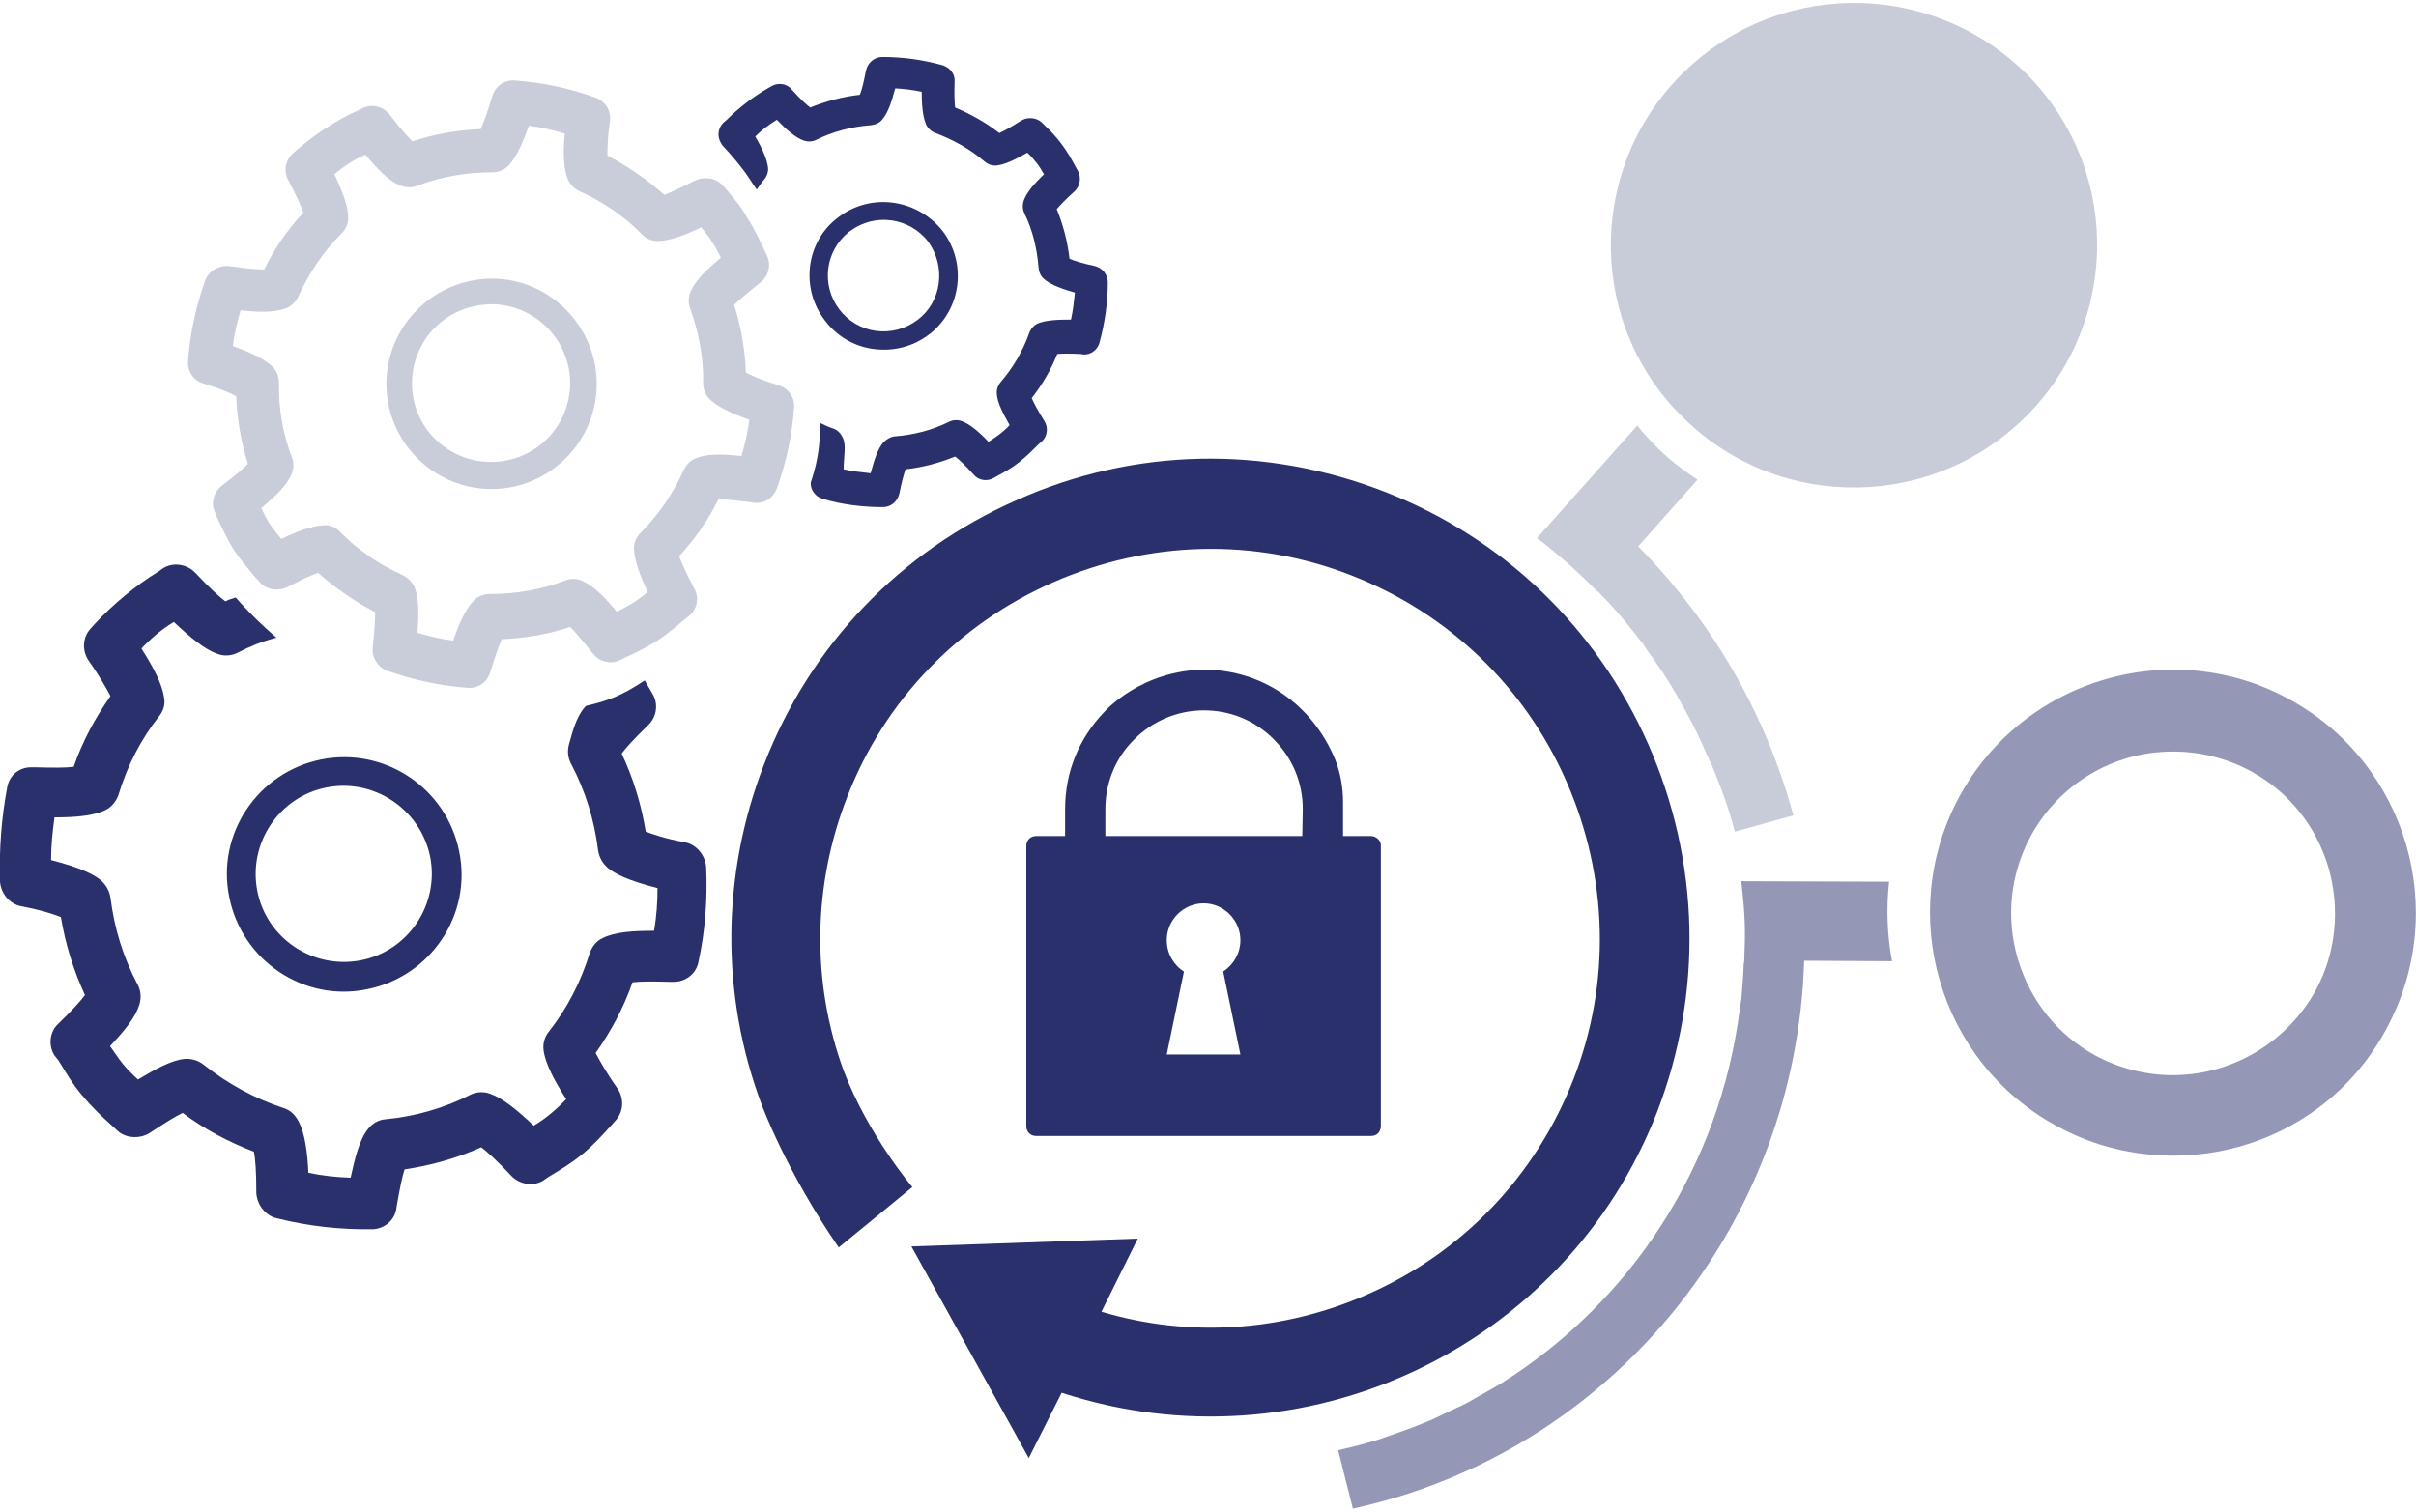
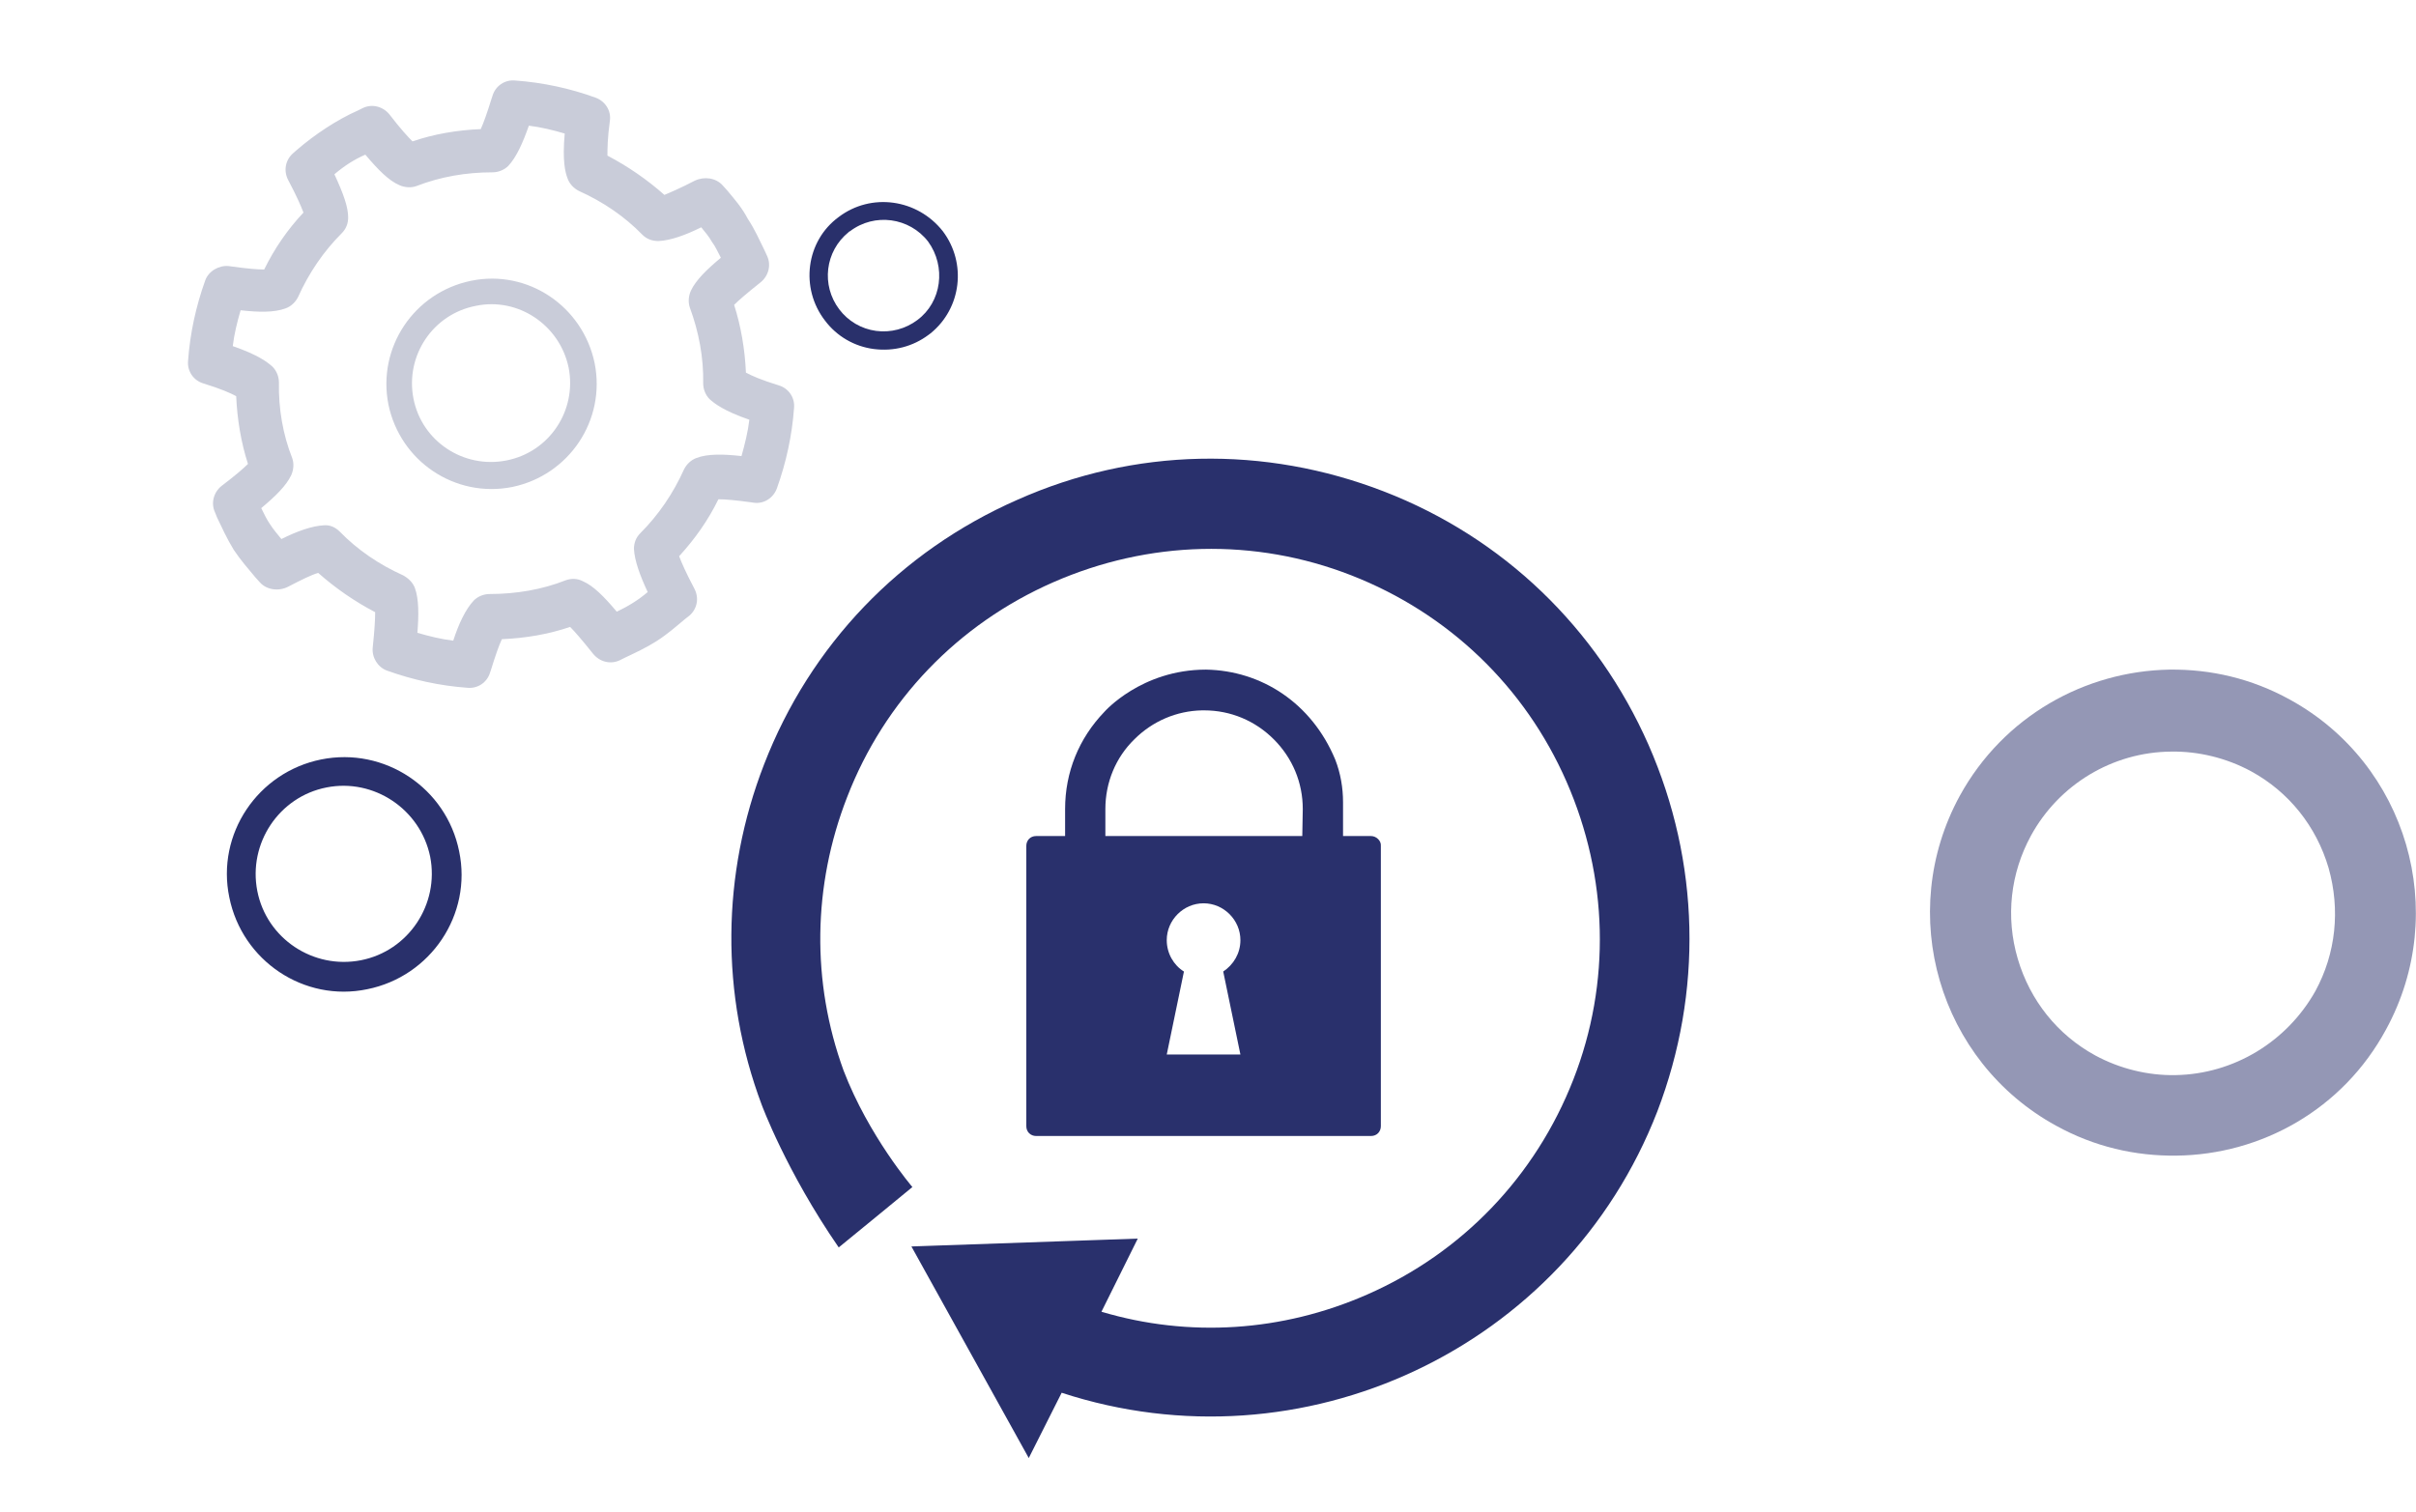
<svg xmlns="http://www.w3.org/2000/svg" version="1.1" id="Layer_1" x="0px" y="0px" width="492px" height="308px" viewBox="0 0 492 308" style="enable-background:new 0 0 492 308;" xml:space="preserve">
  <style type="text/css">
	.st0{fill:#C9CCD9;}
	.st1{fill:#29306B;}
	.st2{fill:#C8CCD9;}
	.st3{fill:#9497B5;}
	.st4{fill:#29306C;}
</style>
  <g>
    <path class="st0" d="M146.8,52.5c-3,2.5-5.1,4.6-6.1,6.7c-0.5,1.1-0.6,2.4-0.2,3.5c1.8,4.9,2.8,10.1,2.7,15.4   c0,1.2,0.5,2.4,1.3,3.2c1,0.9,2.9,2.4,8.1,4.2c-0.3,2.5-0.9,4.9-1.6,7.4c-3.6-0.4-6.9-0.5-9.2,0.4c-1.1,0.4-2,1.3-2.5,2.3   c-2.2,4.9-5.2,9.3-8.9,13c-0.9,0.9-1.3,2-1.3,3.2c0.1,2.4,1.3,5.6,2.8,8.8c-2,1.7-4,2.9-6.3,4c-2.6-3.1-4.8-5.3-6.9-6.2   c-1.1-0.6-2.4-0.6-3.5-0.2c-4.8,1.9-10.1,2.8-15.5,2.8c-1.2,0-2.4,0.5-3.2,1.3c-1.7,1.8-3.1,4.8-4.2,8.2c-2.5-0.3-4.9-0.9-7.3-1.6   c0.3-3.6,0.3-6.9-0.5-9.1c-0.4-1.1-1.3-2-2.4-2.6c-4.9-2.2-9.3-5.2-12.9-8.9c-0.9-0.9-2-1.4-3.2-1.3c-2.4,0.1-5.5,1.2-8.7,2.8   c-0.8-1-1.6-1.9-2.3-3c-0.7-1-1.2-2.1-1.8-3.3c3-2.5,5.1-4.6,6.1-6.7c0.5-1.1,0.6-2.4,0.2-3.5c-1.9-4.8-2.8-10.1-2.7-15.4   c0-1.2-0.5-2.4-1.3-3.2c-1-0.9-2.9-2.4-8.1-4.2c0.3-2.5,0.9-4.9,1.6-7.3c3.6,0.4,6.8,0.5,9.2-0.4c1.1-0.4,2-1.3,2.5-2.3   c2.2-4.9,5.2-9.3,8.9-13c0.9-0.9,1.3-2,1.3-3.2c0-2.1-0.9-4.7-2.8-8.8c2-1.7,4-3,6.3-4c2.6,3.1,4.8,5.3,6.9,6.2   c1.1,0.5,2.4,0.6,3.5,0.2c4.9-1.9,10.1-2.8,15.5-2.8c1.2,0,2.4-0.5,3.2-1.3c1.7-1.8,3-4.8,4.2-8.2c2.5,0.3,4.9,0.9,7.3,1.6   c-0.5,5.6,0.1,7.9,0.6,9.2c0.4,1.1,1.3,2,2.3,2.5c4.9,2.2,9.3,5.2,12.9,8.9c0.9,0.9,2,1.3,3.3,1.3c2.4-0.1,5.5-1.2,8.7-2.8   c0.8,1,1.6,1.9,2.2,3C145.7,50.2,146.2,51.4,146.8,52.5 M148.1,38.8l-0.9-1c-1.4-1.6-3.8-1.9-5.7-1c-3.1,1.6-5,2.4-6.2,2.9   c-3.5-3.1-7.4-5.8-11.6-8c0-1.3,0-3.5,0.5-7.1c0.3-2.1-1-4-2.9-4.7c-5.2-1.9-10.8-3.1-16.4-3.5c-2.1-0.2-4,1.1-4.6,3.1l-0.2,0.6   c-0.9,2.9-1.6,4.9-2.2,6.2c-4.8,0.2-9.5,1-13.9,2.5c-0.9-0.9-2.4-2.5-4.7-5.5c-1.3-1.6-3.5-2.2-5.4-1.3l-1,0.5   c-4.3,1.9-8.8,4.9-12.4,8l-0.8,0.7c-1.6,1.4-2,3.6-1,5.5c1.8,3.4,2.6,5.3,3.1,6.6c-3.2,3.4-5.9,7.3-8,11.6c-1.4,0-3.6-0.2-6.5-0.6   l-0.7-0.1c-2-0.2-4.1,1-4.8,2.9c-1.9,5.3-3.1,10.8-3.5,16.4c-0.2,2.1,1.1,4,3.1,4.6c3.6,1.1,5.6,2,6.7,2.6c0.2,4.7,1,9.5,2.4,13.8   c-0.9,0.9-2.5,2.3-5.4,4.5c-1.6,1.3-2.2,3.5-1.3,5.4l0.4,1c1,2.1,2,4.3,3.4,6.6c1.4,2.1,2.9,3.8,4.4,5.6l0.9,1   c1.4,1.6,3.9,1.9,5.8,0.9c2.7-1.4,4.7-2.4,6.1-2.8c3.5,3.1,7.4,5.8,11.6,8c0,1.3-0.1,3.5-0.5,7.2c-0.2,2,1,4,2.9,4.7   c5.3,1.9,10.8,3.1,16.4,3.5c2.1,0.2,4-1.1,4.6-3.1l0.2-0.6c0.9-2.9,1.6-4.9,2.2-6.2c4.8-0.2,9.5-1,13.9-2.5   c0.9,0.9,2.3,2.5,4.7,5.5c1.3,1.6,3.5,2.2,5.4,1.3l1-0.5c2.1-1,4.3-2,6.5-3.4c2.2-1.4,4-3,5.8-4.5l0.9-0.7c1.6-1.4,2-3.6,1-5.5   c-1.8-3.4-2.6-5.3-3.1-6.6c3.2-3.5,5.9-7.3,8-11.6c1.4,0,3.6,0.2,6.5,0.6l0.7,0.1c2.1,0.3,4-1,4.7-2.9c1.9-5.3,3.1-10.8,3.5-16.4   c0.2-2.1-1.1-4-3.1-4.6c-3.6-1.1-5.6-2-6.7-2.6c-0.2-4.7-1-9.4-2.4-13.8c0.9-0.9,2.5-2.3,5.4-4.6c1.6-1.3,2.2-3.5,1.3-5.4l-0.6-1.3   c-1-2-1.9-4.1-3.3-6.2C151.1,42.3,149.6,40.6,148.1,38.8" />
-     <path class="st1" d="M166.9,86.1c0.9,0.4,1.8,0.9,2.8,1.2c0.9,0.3,1.5,1,1.9,1.8c0.8,1.6,0.2,3.9,0.2,6.5c1.8,0.4,3.6,0.6,5.5,0.8   c0.7-2.6,1.4-4.9,2.6-6.3c0.6-0.6,1.4-1.1,2.2-1.2c4-0.3,7.8-1.3,11.2-3c0.8-0.4,1.8-0.4,2.6-0.1c1.6,0.6,3.4,2.1,5.4,4.2   c1.6-1,3-2,4.3-3.4c-1.3-2.3-2.5-4.6-2.6-6.3c-0.1-0.9,0.2-1.8,0.8-2.5c2.5-2.9,4.5-6.3,5.8-10c0.3-0.8,0.9-1.5,1.7-1.9   c1.7-0.7,4.1-0.8,6.8-0.8c0.4-1.8,0.6-3.6,0.8-5.5c-3.9-1.1-5.4-2-6.2-2.7c-0.7-0.5-1.1-1.4-1.2-2.3c-0.3-3.9-1.2-7.7-2.9-11.2   c-0.4-0.8-0.4-1.8-0.1-2.6c0.6-1.6,2-3.3,4.1-5.3c-0.5-0.8-0.9-1.6-1.5-2.3c-0.6-0.7-1.1-1.4-1.9-2.1c-2.3,1.3-4.4,2.4-6.2,2.6   c-0.9,0.1-1.8-0.2-2.5-0.8c-2.9-2.5-6.3-4.4-10-5.8c-0.8-0.3-1.5-0.9-1.9-1.7c-0.4-1-0.9-2.6-0.9-6.7c-1.8-0.4-3.6-0.6-5.4-0.7   c-0.7,2.6-1.4,4.9-2.6,6.3c-0.5,0.7-1.4,1.1-2.3,1.2c-4,0.3-7.8,1.3-11.2,3c-0.8,0.4-1.8,0.4-2.6,0.1c-1.6-0.6-3.4-2.1-5.4-4.2   c-1.6,1-3,2-4.4,3.4c1.7,2.9,2.4,4.8,2.6,6.3c0.1,0.9-0.2,1.8-0.8,2.5c-0.6,0.6-1,1.4-1.5,2c-1-1.4-1.8-2.8-2.9-4.2   c-1.3-1.7-2.7-3.3-4.1-4.8c-0.1-0.2-0.2-0.3-0.3-0.5c-0.8-1.3-0.6-3,0.5-4.1l0.6-0.5c2.5-2.5,5.6-4.9,8.6-6.6l0.7-0.4   c1.3-0.7,3-0.5,4,0.7c1.9,2.1,3,3.1,3.8,3.7c3.2-1.3,6.6-2.2,10.1-2.6c0.4-0.9,0.8-2.6,1.2-4.7l0.1-0.4c0.4-1.5,1.7-2.6,3.3-2.6   c4.2,0,8.4,0.6,12.3,1.7c1.5,0.5,2.5,1.8,2.4,3.3c-0.1,2.8,0,4.3,0.1,5.3c3.3,1.4,6.3,3.1,9,5.2c0.9-0.4,2.2-1.1,4.4-2.5   c1.3-0.8,3.1-0.7,4.2,0.3l0.7,0.7c1.2,1.1,2.4,2.4,3.5,3.9c1.1,1.5,1.9,2.9,2.7,4.4l0.5,0.9c0.7,1.3,0.5,3-0.6,4.1   c-2,1.8-3.1,3-3.7,3.7c1.3,3.2,2.2,6.6,2.6,10.1c0.9,0.4,2.4,0.9,5.2,1.5c1.5,0.4,2.6,1.7,2.6,3.3c0,4.1-0.6,8.3-1.7,12.3   c-0.4,1.5-1.8,2.5-3.3,2.4l-0.5-0.1c-2.2-0.1-3.8-0.1-4.8,0c-1.3,3.3-3.1,6.3-5.2,9c0.4,0.9,1.1,2.3,2.6,4.7c0.8,1.3,0.6,3-0.5,4.1   l-0.6,0.5c-1.2,1.2-2.5,2.5-4,3.7c-1.5,1.2-3.1,2.1-4.6,2.9l-0.7,0.4c-1.3,0.7-3,0.5-4-0.7c-1.9-2.1-3.1-3.2-3.8-3.7   c-3.2,1.3-6.6,2.2-10.1,2.6c-0.3,0.9-0.8,2.6-1.2,4.7l-0.1,0.4c-0.4,1.5-1.7,2.6-3.3,2.6c-4.1,0-8.3-0.5-12.3-1.7   c-1.4-0.4-2.5-1.8-2.4-3.3C165.1,98.1,167.3,92.8,166.9,86.1" />
    <path class="st1" d="M186.8,65.2c-2.4,1.8-5.4,2.6-8.4,2.2c-3-0.4-5.7-2-7.5-4.4c-3.7-4.9-2.9-11.8,1.9-15.7   c0.1-0.1,0.2-0.2,0.3-0.2c5-3.8,12.1-2.8,15.9,2.1C192.7,54.3,191.8,61.5,186.8,65.2 M170.8,44.2c-6.7,4.9-7.9,14.5-2.8,21.1   c2.4,3.2,6,5.3,10,5.8c4,0.5,7.9-0.5,11.1-2.9c0.1-0.1,0.3-0.2,0.4-0.3c6.3-5.1,7.4-14.3,2.5-20.8   C186.8,40.5,177.4,39.2,170.8,44.2" />
-     <path class="st1" d="M56.5,248.2c6.4,1.6,12.9,2.3,19.4,2.2c2.4-0.1,4.4-1.8,4.8-4.1l0.1-0.7c0.6-3.4,1.1-6,1.6-7.4   c5.4-0.8,10.7-2.3,15.6-4.5c1.2,0.9,3.1,2.6,6.2,5.9c1.7,1.7,4.4,2.1,6.4,0.9l1-0.7c2.3-1.4,4.7-2.8,7-4.7c2.3-1.9,4.2-4,6-6   l0.8-0.9c1.6-1.8,1.7-4.4,0.4-6.4c-2.6-3.7-3.8-6-4.5-7.3c3.1-4.4,5.7-9.2,7.5-14.4c1.6-0.2,4.1-0.2,7.6-0.1l0.8,0   c2.4,0,4.5-1.6,5-3.9c1.4-6.3,1.9-12.9,1.6-19.5c-0.2-2.4-1.9-4.5-4.2-5c-4.3-0.8-6.8-1.7-8.1-2.2c-0.9-5.5-2.5-10.8-4.9-15.9   c0.9-1.2,2.5-3,5.5-5.9c1.7-1.7,2-4.4,0.7-6.4l-1.5-2.6c-4.8,3.2-7.7,4.2-12,5.2c-2.1,2.3-2.8,5.7-3.4,7.7   c-0.4,1.4-0.3,2.8,0.4,4.1c2.9,5.5,4.7,11.3,5.5,17.6c0.2,1.4,0.9,2.7,2.1,3.7c1.3,1,3.7,2.4,10,4c0,2.9-0.2,5.8-0.7,8.7   c-4.2,0-7.9,0.2-10.5,1.5c-1.3,0.6-2.1,1.7-2.6,3c-1.8,5.9-4.6,11.3-8.3,16c-0.9,1.1-1.3,2.5-1.1,3.9c0.4,2.8,2.3,6.3,4.6,9.9   c-2,2.1-4.1,3.9-6.6,5.4c-3.4-3.2-6.3-5.6-8.9-6.5c-1.3-0.5-2.8-0.4-4,0.2c-5.3,2.7-11.1,4.4-17.3,5c-1.4,0.1-2.6,0.8-3.5,1.9   c-1.8,2.2-2.7,5.9-3.6,10c-2.9-0.1-5.8-0.4-8.6-1c-0.2-4.2-0.7-8-2-10.5c-0.7-1.3-1.7-2.3-3.1-2.7c-6-2-11.4-5-16.2-8.8   c-1.1-0.9-2.6-1.3-3.9-1.2c-2.8,0.3-6,2.1-9.5,4.2c-1.1-1-2.2-2.1-3.1-3.2c-0.9-1.1-1.7-2.4-2.6-3.6c3.1-3.3,5.2-5.9,6-8.5   c0.4-1.4,0.3-2.8-0.4-4.1c-2.9-5.5-4.7-11.3-5.5-17.6c-0.2-1.4-0.9-2.7-2.1-3.7c-1.3-1-3.7-2.4-10-4c0-2.9,0.3-5.8,0.7-8.7   c4.2,0,7.9-0.3,10.4-1.5c1.2-0.6,2.1-1.7,2.6-3c1.8-6,4.6-11.4,8.3-16.1c0.9-1.1,1.3-2.5,1-3.9c-0.4-2.5-1.8-5.5-4.6-9.9   c2-2.1,4.1-3.9,6.6-5.4c3.4,3.2,6.3,5.6,8.9,6.5c1.3,0.5,2.8,0.4,4-0.2c2.8-1.4,4.9-2.3,8-3.1c-2.9-2.5-5.7-5.2-8.3-8.2   c-1,0.4-1.2,0.3-2.1,0.8c-1.2-0.9-3.1-2.6-6.2-5.9c-1.7-1.7-4.4-2.1-6.4-0.9l-1,0.7c-4.6,2.8-9.3,6.7-13,10.7l-0.9,1   c-1.6,1.8-1.7,4.4-0.4,6.4c2.6,3.7,3.8,6,4.5,7.3c-3.1,4.4-5.7,9.2-7.5,14.4c-1.6,0.2-4.1,0.2-7.6,0.1l-0.9,0   c-2.4-0.1-4.5,1.5-5,3.9C0.3,166.5-0.2,173,0,179.6c0.2,2.4,1.9,4.5,4.3,5c4.3,0.8,6.8,1.7,8.1,2.2c0.9,5.5,2.6,10.9,4.9,15.9   c-0.9,1.2-2.5,3-5.5,5.9c-1.7,1.6-2,4.4-0.7,6.4l0.8,1c1.5,2.4,2.9,4.9,4.9,7.2c1.9,2.3,3.9,4.2,5.9,6l1.2,1.1   c1.8,1.7,4.8,1.7,6.7,0.4c2.9-1.9,5.1-3.3,6.6-4c4.4,3.3,9.3,5.9,14.5,7.9c0.3,1.4,0.5,4,0.5,8.5C52.4,245.5,54.1,247.7,56.5,248.2   " />
    <path class="st1" d="M87.6,174.5c1.9,9.7-4.4,19.2-14.1,21.1c-9.7,1.9-19.2-4.4-21.1-14.1c-1.9-9.7,4.4-19.2,14.1-21.1   C76.1,158.5,85.6,164.8,87.6,174.5 M65.4,154.7c-12.9,2.6-21.4,15.2-18.7,28.1c2.6,12.9,15.2,21.4,28.1,18.7   c12.9-2.6,21.4-15.2,18.7-28.1C90.9,160.5,78.3,152.1,65.4,154.7" />
    <path class="st0" d="M115.8,74.9c1.7,8.7-3.9,17.2-12.7,18.9c-8.7,1.7-17.2-3.9-18.9-12.6c-1.7-8.7,3.9-17.2,12.7-18.9   C105.5,60.5,114,66.2,115.8,74.9 M95.9,57.2c-11.6,2.4-19.1,13.6-16.8,25.2c2.4,11.6,13.6,19.1,25.2,16.8   c11.6-2.4,19.1-13.6,16.8-25.2C118.7,62.4,107.5,54.8,95.9,57.2" />
  </g>
  <g id="SIEM_x5F_Icon">
-     <path class="st2" d="M343.1,85.4c9.8,9.5,22.5,14.1,35.2,13.9s25.2-5.2,34.8-15c19-19.6,18.6-50.9-1.1-69.9   C402.2,5,389.4,0.4,376.8,0.6c-12.7,0.2-25.2,5.2-34.8,15C323,35.1,323.4,66.5,343.1,85.4z" />
    <path class="st3" d="M485.9,209.7c13.1-24,4.3-54.1-19.6-67.2c-7.8-4.3-16.1-6.2-24.5-6.1c-17.2,0.3-33.8,9.5-42.7,25.7   c-13.1,24-4.3,54.1,19.6,67.2c7.8,4.3,16.1,6.2,24.5,6.1C460.5,235.2,477.1,226,485.9,209.7z M443,219c-5.6,0.1-11.3-1.3-16.3-4   c-7.7-4.2-13.3-11.2-15.8-19.7s-1.5-17.4,2.7-25.1c5.7-10.4,16.6-17,28.5-17.1c5.6-0.1,11.3,1.3,16.3,4   c7.7,4.2,13.3,11.2,15.8,19.7c2.4,8.5,1.5,17.4-2.7,25.1C465.7,212.2,454.9,218.8,443,219z" />
-     <path class="st3" d="M385.3,195.8c-1-5.3-1.2-10.8-0.6-16.2l-30.1-0.1c0.3,2.8,0.6,5.5,0.7,8.4c0.1,2.6,0,5.2-0.1,7.8l0,0   c0,0.2-0.1,0.5-0.1,0.7c-0.1,2.5-0.3,4.8-0.5,7.2c-0.1,0.6-0.2,1.2-0.3,1.9c-4.1,32.2-22.2,59.6-48.3,76.1   c-0.7,0.4-1.4,0.9-2.2,1.3c-1.8,1-3.5,2-5.3,3c-1.3,0.6-2.5,1.2-3.8,1.8c-1.5,0.7-3,1.5-4.6,2.1c-2.2,0.9-4.4,1.7-6.7,2.5   c-1,0.3-1.9,0.7-2.9,1c-2.6,0.8-5.3,1.5-8,2.1l3,11.9c52.7-11.5,90.3-57.8,91.9-111.6L385.3,195.8z" />
-     <path class="st2" d="M349.1,157.1c1.6,3.9,3,7.8,4.1,12c0,0.1,0.1,0.2,0.1,0.3l11.9-3.3c-5.6-20.7-16.5-39.5-31.6-54.8l12.1-13.6   c-2.2-1.4-4.3-3-6.4-4.8c-2.1-1.9-4.1-4-5.9-6.2L313,109.6c4.3,3.3,8.5,7,12.3,10.9l0.1-0.1c0.2,0.2,0.3,0.4,0.4,0.5   c3.1,3.1,5.8,6.4,8.5,9.9c0.5,0.6,0.9,1.3,1.3,1.9c2.1,2.8,4,5.7,5.8,8.8c0.7,1.2,1.3,2.4,2,3.6c1.5,2.7,2.8,5.4,4,8.2   C348,154.7,348.6,155.8,349.1,157.1z" />
  </g>
  <g id="_x32_4_x5F_7_x5F_Security_x5F_Icon">
    <path class="st4" d="M335.7,151.7c-10.5-23.8-29.6-42.2-53.9-51.6c-24.3-9.4-50.8-8.9-74.6,1.7c-23.9,10.5-42.2,29.6-51.6,53.9   c-8.7,22.4-8.9,46.9-0.5,69.3c0,0,5,13.6,15.7,29.1l7.7-6.3l7.3-6c0,0-8.9-10.4-14-23.7c-6.6-18.1-6.3-37.7,0.7-55.7   c7.6-19.7,22.6-35.3,42-43.8c19.4-8.5,41-9.1,60.7-1.4c19.7,7.7,35.3,22.6,43.8,42c8.5,19.4,9.1,41,1.4,60.7   c-7.7,19.7-22.6,35.3-42,43.8c-17.3,7.6-36.3,8.8-54.1,3.5l7.4-14.9l-46.1,1.6l23.9,43.1l6.7-13.3c48.9,16,102.5-8.8,121.3-57.3   C346.8,202.1,346.2,175.6,335.7,151.7z" />
  </g>
  <g id="CSOC_x5F_Icon">
    <path class="st4" d="M279.2,170.3h-5.7v-6.9c0-2.9-0.5-5.9-1.6-8.7c-4.8-11.5-15-18.1-26.3-18.3c-13.2,0-20.7,8.6-20.7,8.6   c-5.2,5.4-8,12.3-8,19.8v5.5H211c-1.2,0-2,0.9-2,2v57.1c0,1.2,0.9,2,2,2h68.2c1.2,0,2-0.9,2-2v-57.1   C281.3,171.3,280.3,170.3,279.2,170.3z M252.6,214.8h-15l3.5-16.9c-2.1-1.3-3.5-3.7-3.5-6.4c0-4.1,3.4-7.5,7.5-7.5   c4.1,0,7.5,3.4,7.5,7.5c0,2.7-1.4,5-3.5,6.4L252.6,214.8z M265.2,170.3h-40.1v-5.5c0-5.4,2.1-10.5,5.9-14.2   c3.7-3.7,8.6-5.8,13.8-5.9c0.1,0,0.2,0,0.3,0c0,0,0,0,0.1,0c5.4,0,10.4,2.1,14.2,5.9c3.8,3.8,5.9,8.8,5.9,14.2L265.2,170.3z" />
  </g>
</svg>